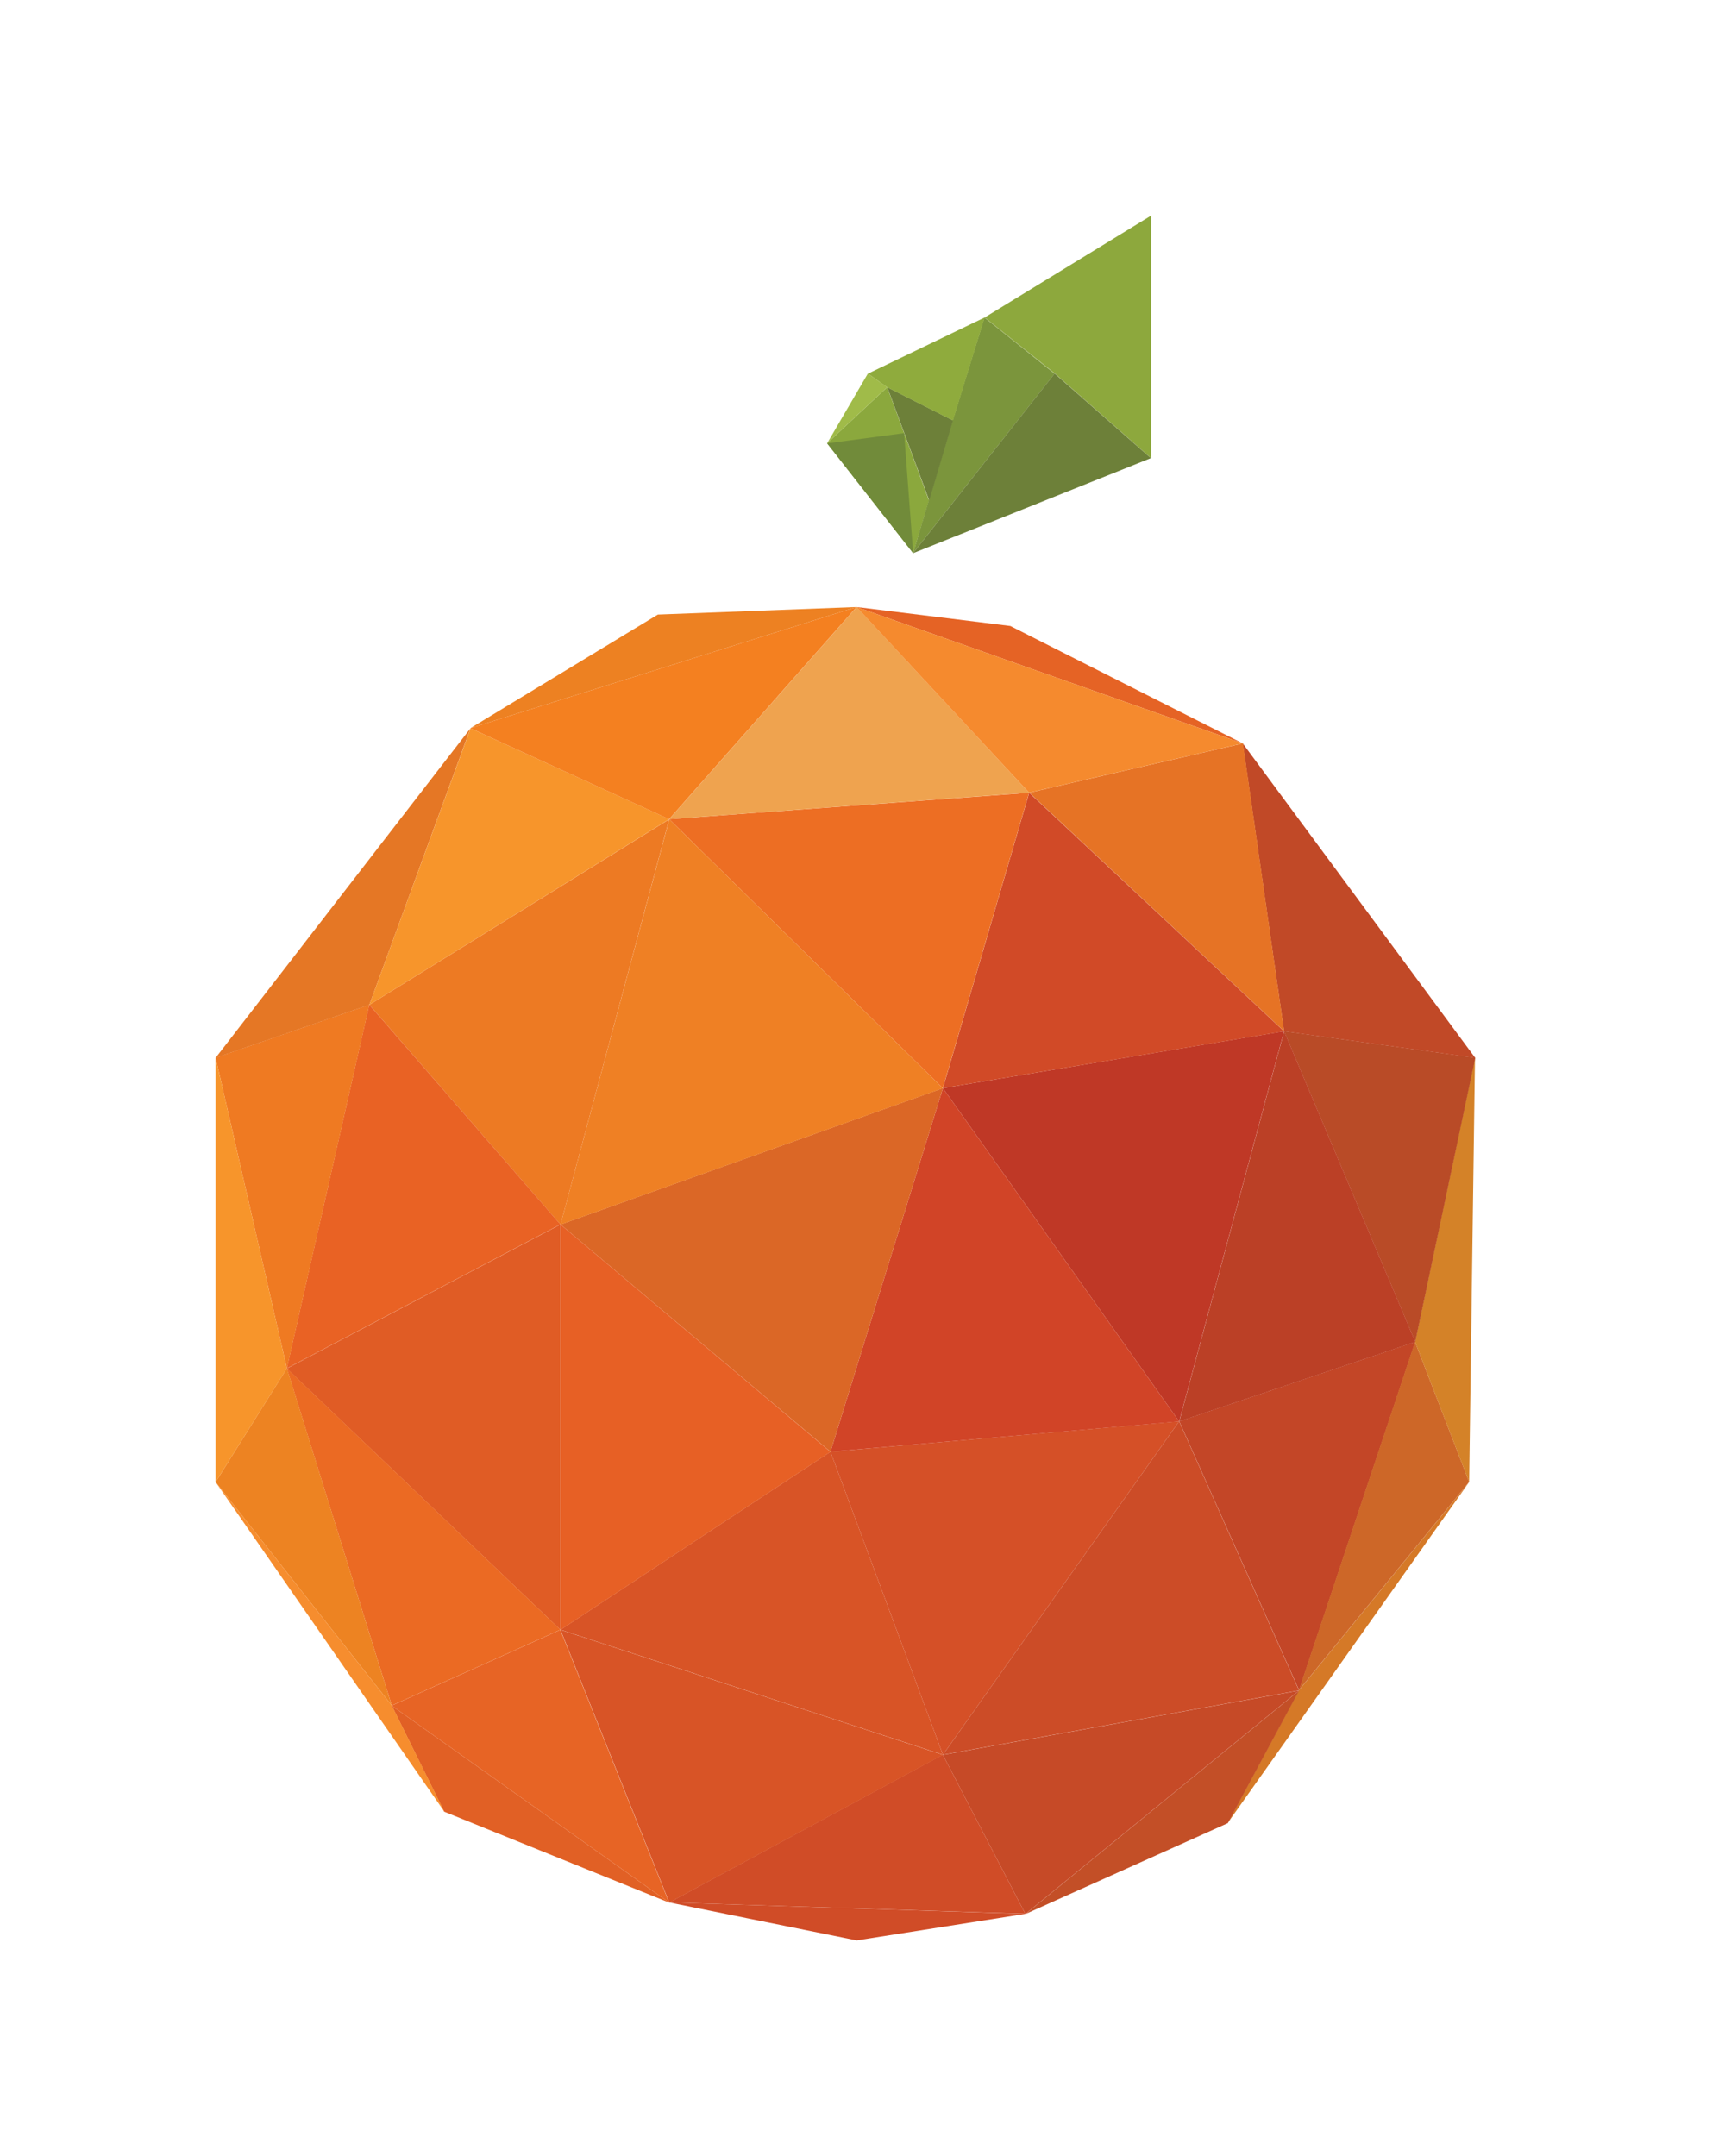
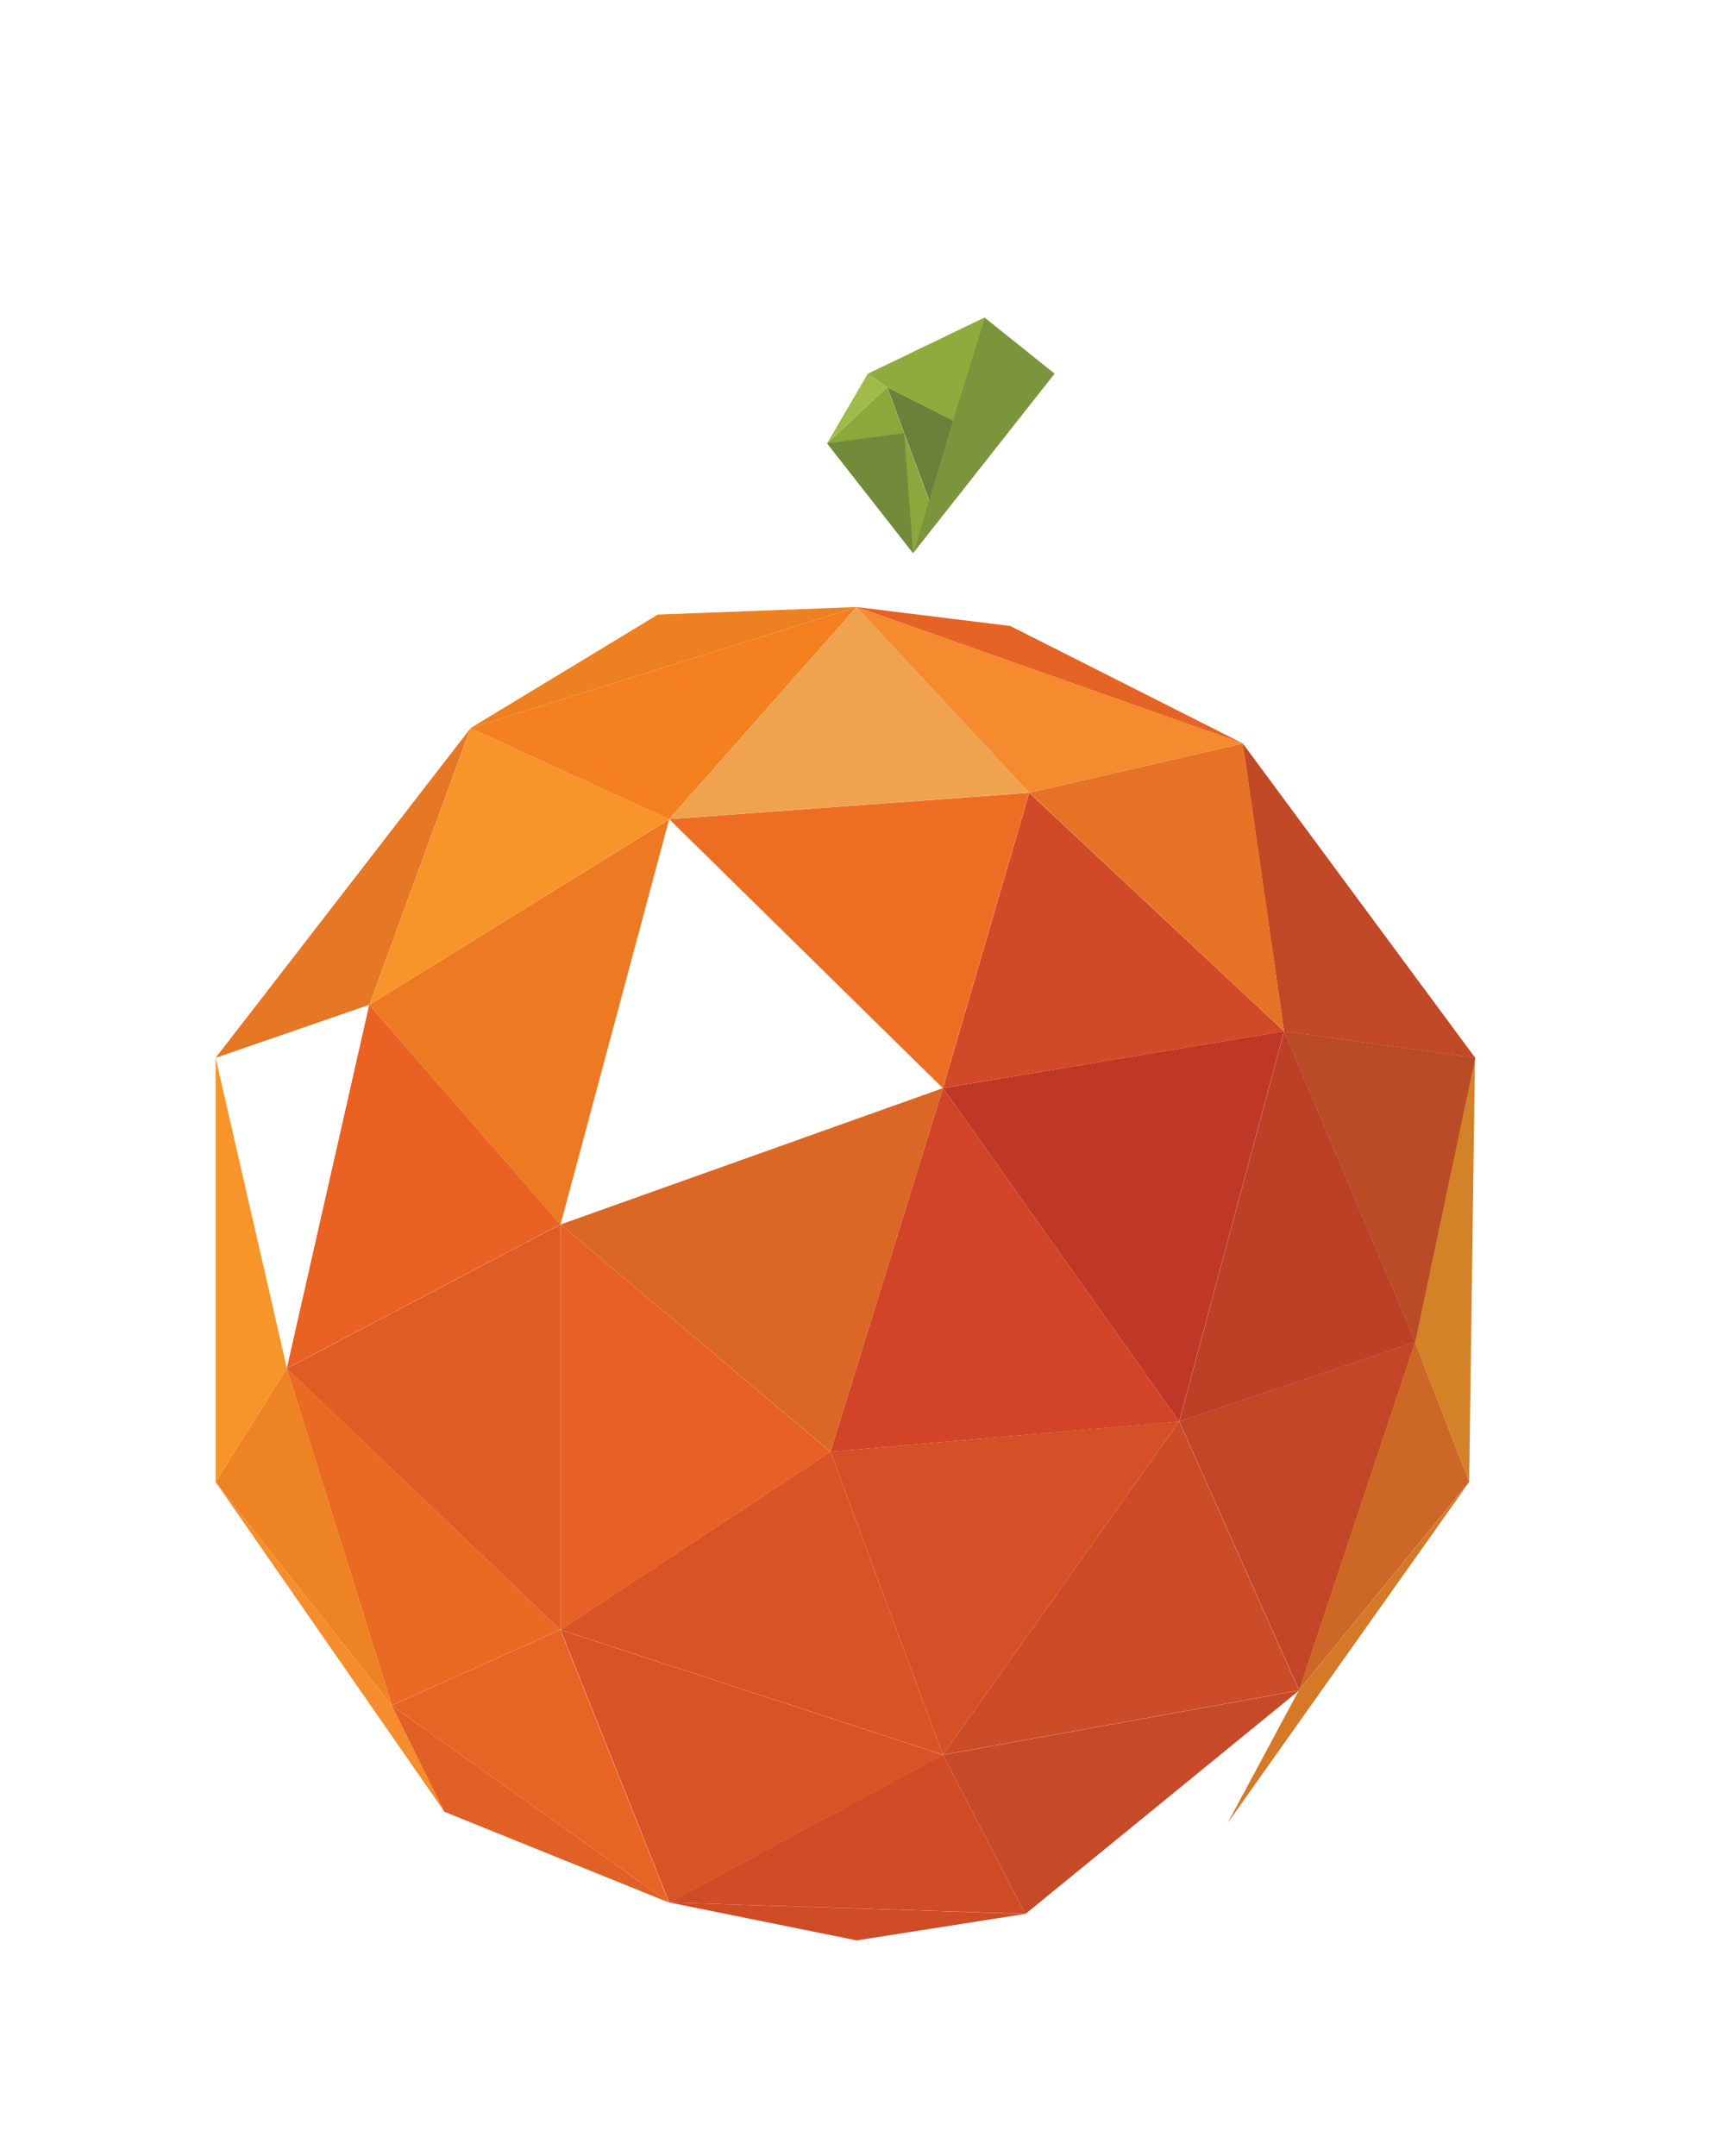
<svg xmlns="http://www.w3.org/2000/svg" width="16" height="20" viewBox="0 0 16 20" fill="none">
  <g filter="url(#filter0_d_2723_15710)">
    <path d="M8.51 16.754L5.207 16.648L6.946 17L8.51 16.754Z" fill="#D04C27" />
    <path d="M12.627 12.748L11.047 14.681L10.387 15.911L12.627 12.748Z" fill="#D57927" />
-     <path d="M11.05 14.682L10.389 15.912L8.512 16.755L11.05 14.682Z" fill="#C34F27" />
+     <path d="M11.05 14.682L8.512 16.755L11.05 14.682Z" fill="#C34F27" />
    <path d="M11.049 14.682L7.746 15.279L8.511 16.755L11.049 14.682Z" fill="#C64A27" />
    <path d="M7.745 15.277L5.207 16.648L8.51 16.753L7.745 15.277Z" fill="#D04C27" />
    <path d="M3.12 15.806L2.633 14.822L5.206 16.649L3.12 15.806Z" fill="#E16025" />
    <path d="M2.633 14.822L4.197 14.119L5.206 16.649L2.633 14.822Z" fill="#E76425" />
    <path d="M4.199 14.119L5.208 16.649L7.746 15.279L4.199 14.119Z" fill="#D85426" />
    <path d="M4.199 14.118L6.703 12.467L7.746 15.278L4.199 14.118Z" fill="#D85426" />
    <path d="M9.937 12.185L6.703 12.467L7.746 15.278L9.937 12.185Z" fill="#D55027" />
    <path d="M7.746 15.278L9.937 12.185L11.049 14.681L7.746 15.278Z" fill="#CC4C27" />
    <path d="M9.938 12.185L12.128 11.447L11.05 14.68L9.938 12.185Z" fill="#C34627" />
    <path d="M12.125 11.447L12.627 12.747L11.047 14.68L12.125 11.447Z" fill="#CD6728" />
    <path d="M12.681 8.812L12.125 11.448L12.627 12.748L12.681 8.812Z" fill="#D48228" />
    <path d="M10.91 8.566L12.684 8.812L12.127 11.448L10.91 8.566Z" fill="#B94B27" />
    <path d="M10.911 8.566L9.938 12.186L12.128 11.448L10.911 8.566Z" fill="#BB4026" />
    <path d="M7.746 9.094L10.91 8.566L9.937 12.186L7.746 9.094Z" fill="#BF3826" />
    <path d="M7.746 9.094L6.703 12.467L9.937 12.186L7.746 9.094Z" fill="#D14427" />
    <path d="M7.746 9.094L4.199 10.359L6.703 12.467L7.746 9.094Z" fill="#DB6726" />
    <path d="M4.199 10.359V14.119L6.703 12.468L4.199 10.359Z" fill="#E76025" />
    <path d="M4.198 10.359L1.66 11.695L4.198 14.119V10.359Z" fill="#E05C25" />
    <path d="M4.198 14.118L1.66 11.693L2.634 14.821L4.198 14.118Z" fill="#EB6A23" />
    <path d="M1 12.748L1.661 11.693L2.634 14.821L1 12.748Z" fill="#ED8322" />
    <path d="M2.634 14.821L1 12.748L3.121 15.805L2.634 14.821Z" fill="#F68D2E" />
    <path d="M10.91 8.567L10.527 5.896L12.683 8.813L10.91 8.567Z" fill="#C14927" />
    <path d="M10.529 5.896L8.547 6.353L10.911 8.567L10.529 5.896Z" fill="#E67325" />
    <path d="M7.746 9.094L8.546 6.354L10.91 8.567L7.746 9.094Z" fill="#D14A27" />
    <path d="M8.545 6.354L5.207 6.599L7.745 9.094L8.545 6.354Z" fill="#ED6E23" />
-     <path d="M4.199 10.36L5.208 6.6L7.746 9.095L4.199 10.36Z" fill="#EF8024" />
    <path d="M2.426 8.321L5.207 6.6L4.199 10.36L2.426 8.321Z" fill="#ED7A23" />
    <path d="M4.198 10.358L2.425 8.32L1.66 11.694L4.198 10.358Z" fill="#E96224" />
-     <path d="M1 8.812L2.426 8.32L1.661 11.694L1 8.812Z" fill="#EF7A22" />
    <path d="M1.661 11.694L1 8.812V12.748L1.661 11.694Z" fill="#F7952B" />
    <path d="M3.364 5.756L2.426 8.321L1 8.813L3.364 5.756Z" fill="#E57725" />
    <path d="M5.207 6.599L3.365 5.756L2.426 8.321L5.207 6.599Z" fill="#F7952B" />
    <path d="M8.545 6.353L6.946 4.631L5.207 6.599L8.545 6.353Z" fill="#EFA34F" />
    <path d="M8.371 4.807L10.527 5.896L6.945 4.631L8.371 4.807Z" fill="#E56325" />
    <path d="M8.545 6.353L6.945 4.631L10.527 5.896L8.545 6.353Z" fill="#F58A2E" />
    <path d="M6.945 4.631L3.363 5.755L5.206 6.599L6.945 4.631Z" fill="#F48020" />
    <path d="M6.945 4.631L3.363 5.755L5.102 4.701L6.945 4.631Z" fill="#ED8122" />
    <path d="M6.672 3.112L7.229 2.592L7.617 3.643L7.47 4.131L6.672 3.112Z" fill="#8BA83D" />
    <path d="M8.782 2.466L7.469 4.132L7.836 2.901L8.131 1.945L8.782 2.466Z" fill="#7B953C" />
-     <path d="M9.677 3.251V1L8.133 1.945L8.784 2.465L9.677 3.251Z" fill="#8DA83D" />
-     <path d="M8.782 2.465L7.469 4.132L9.675 3.25L8.782 2.465Z" fill="#6D8039" />
    <path d="M7.619 3.643L7.84 2.9L7.23 2.592L7.619 3.643Z" fill="#6D8039" />
    <path d="M8.133 1.945L7.839 2.901L7.229 2.593L7.051 2.466L8.133 1.945Z" fill="#8FAB3D" />
    <path d="M6.672 3.112L7.229 2.592L7.05 2.465L6.672 3.112Z" fill="#A0BB49" />
    <path d="M6.672 3.113L7.386 3.018L7.47 4.132L6.672 3.113Z" fill="#718B3A" />
  </g>
  <defs>
    <filter id="filter0_d_2723_15710" x="0" y="0" width="15.684" height="20" filterUnits="userSpaceOnUse" color-interpolation-filters="sRGB">
      <feFlood flood-opacity="0" result="BackgroundImageFix" />
      <feColorMatrix in="SourceAlpha" type="matrix" values="0 0 0 0 0 0 0 0 0 0 0 0 0 0 0 0 0 0 127 0" result="hardAlpha" />
      <feOffset dx="1" dy="1" />
      <feGaussianBlur stdDeviation="1" />
      <feComposite in2="hardAlpha" operator="out" />
      <feColorMatrix type="matrix" values="0 0 0 0 0 0 0 0 0 0 0 0 0 0 0 0 0 0 0.5 0" />
      <feBlend mode="normal" in2="BackgroundImageFix" result="effect1_dropShadow_2723_15710" />
      <feBlend mode="normal" in="SourceGraphic" in2="effect1_dropShadow_2723_15710" result="shape" />
    </filter>
  </defs>
</svg>